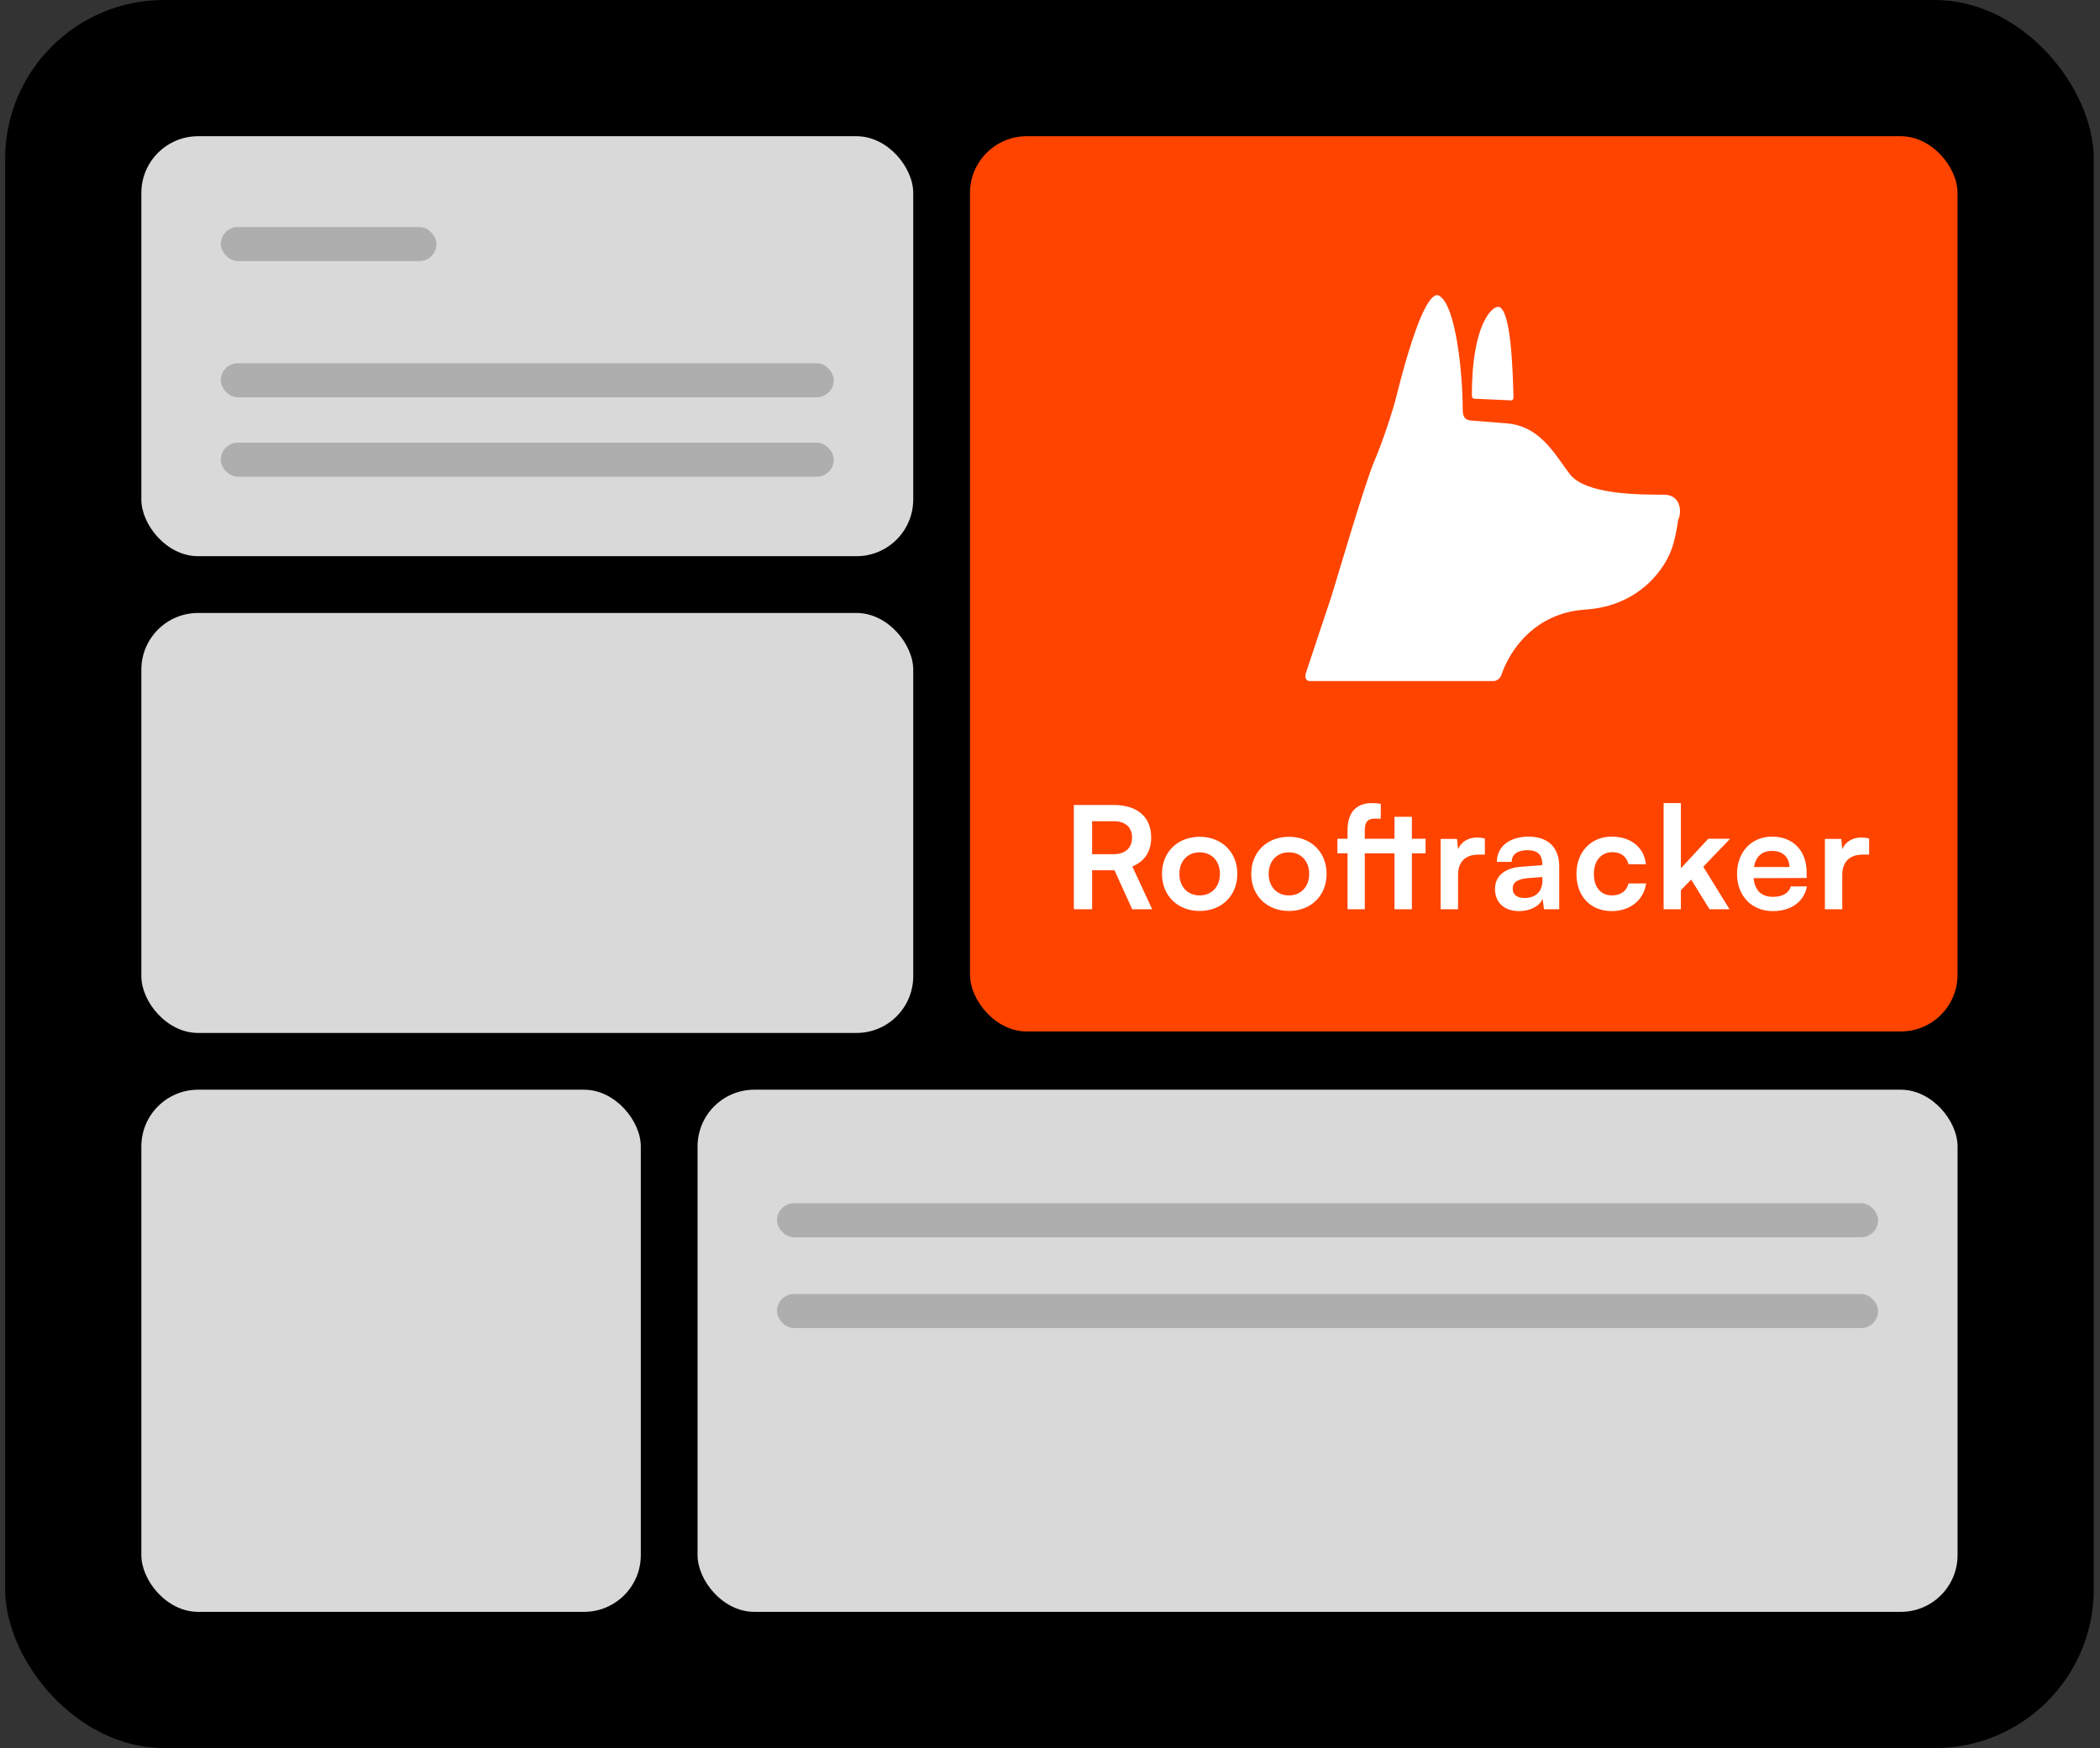
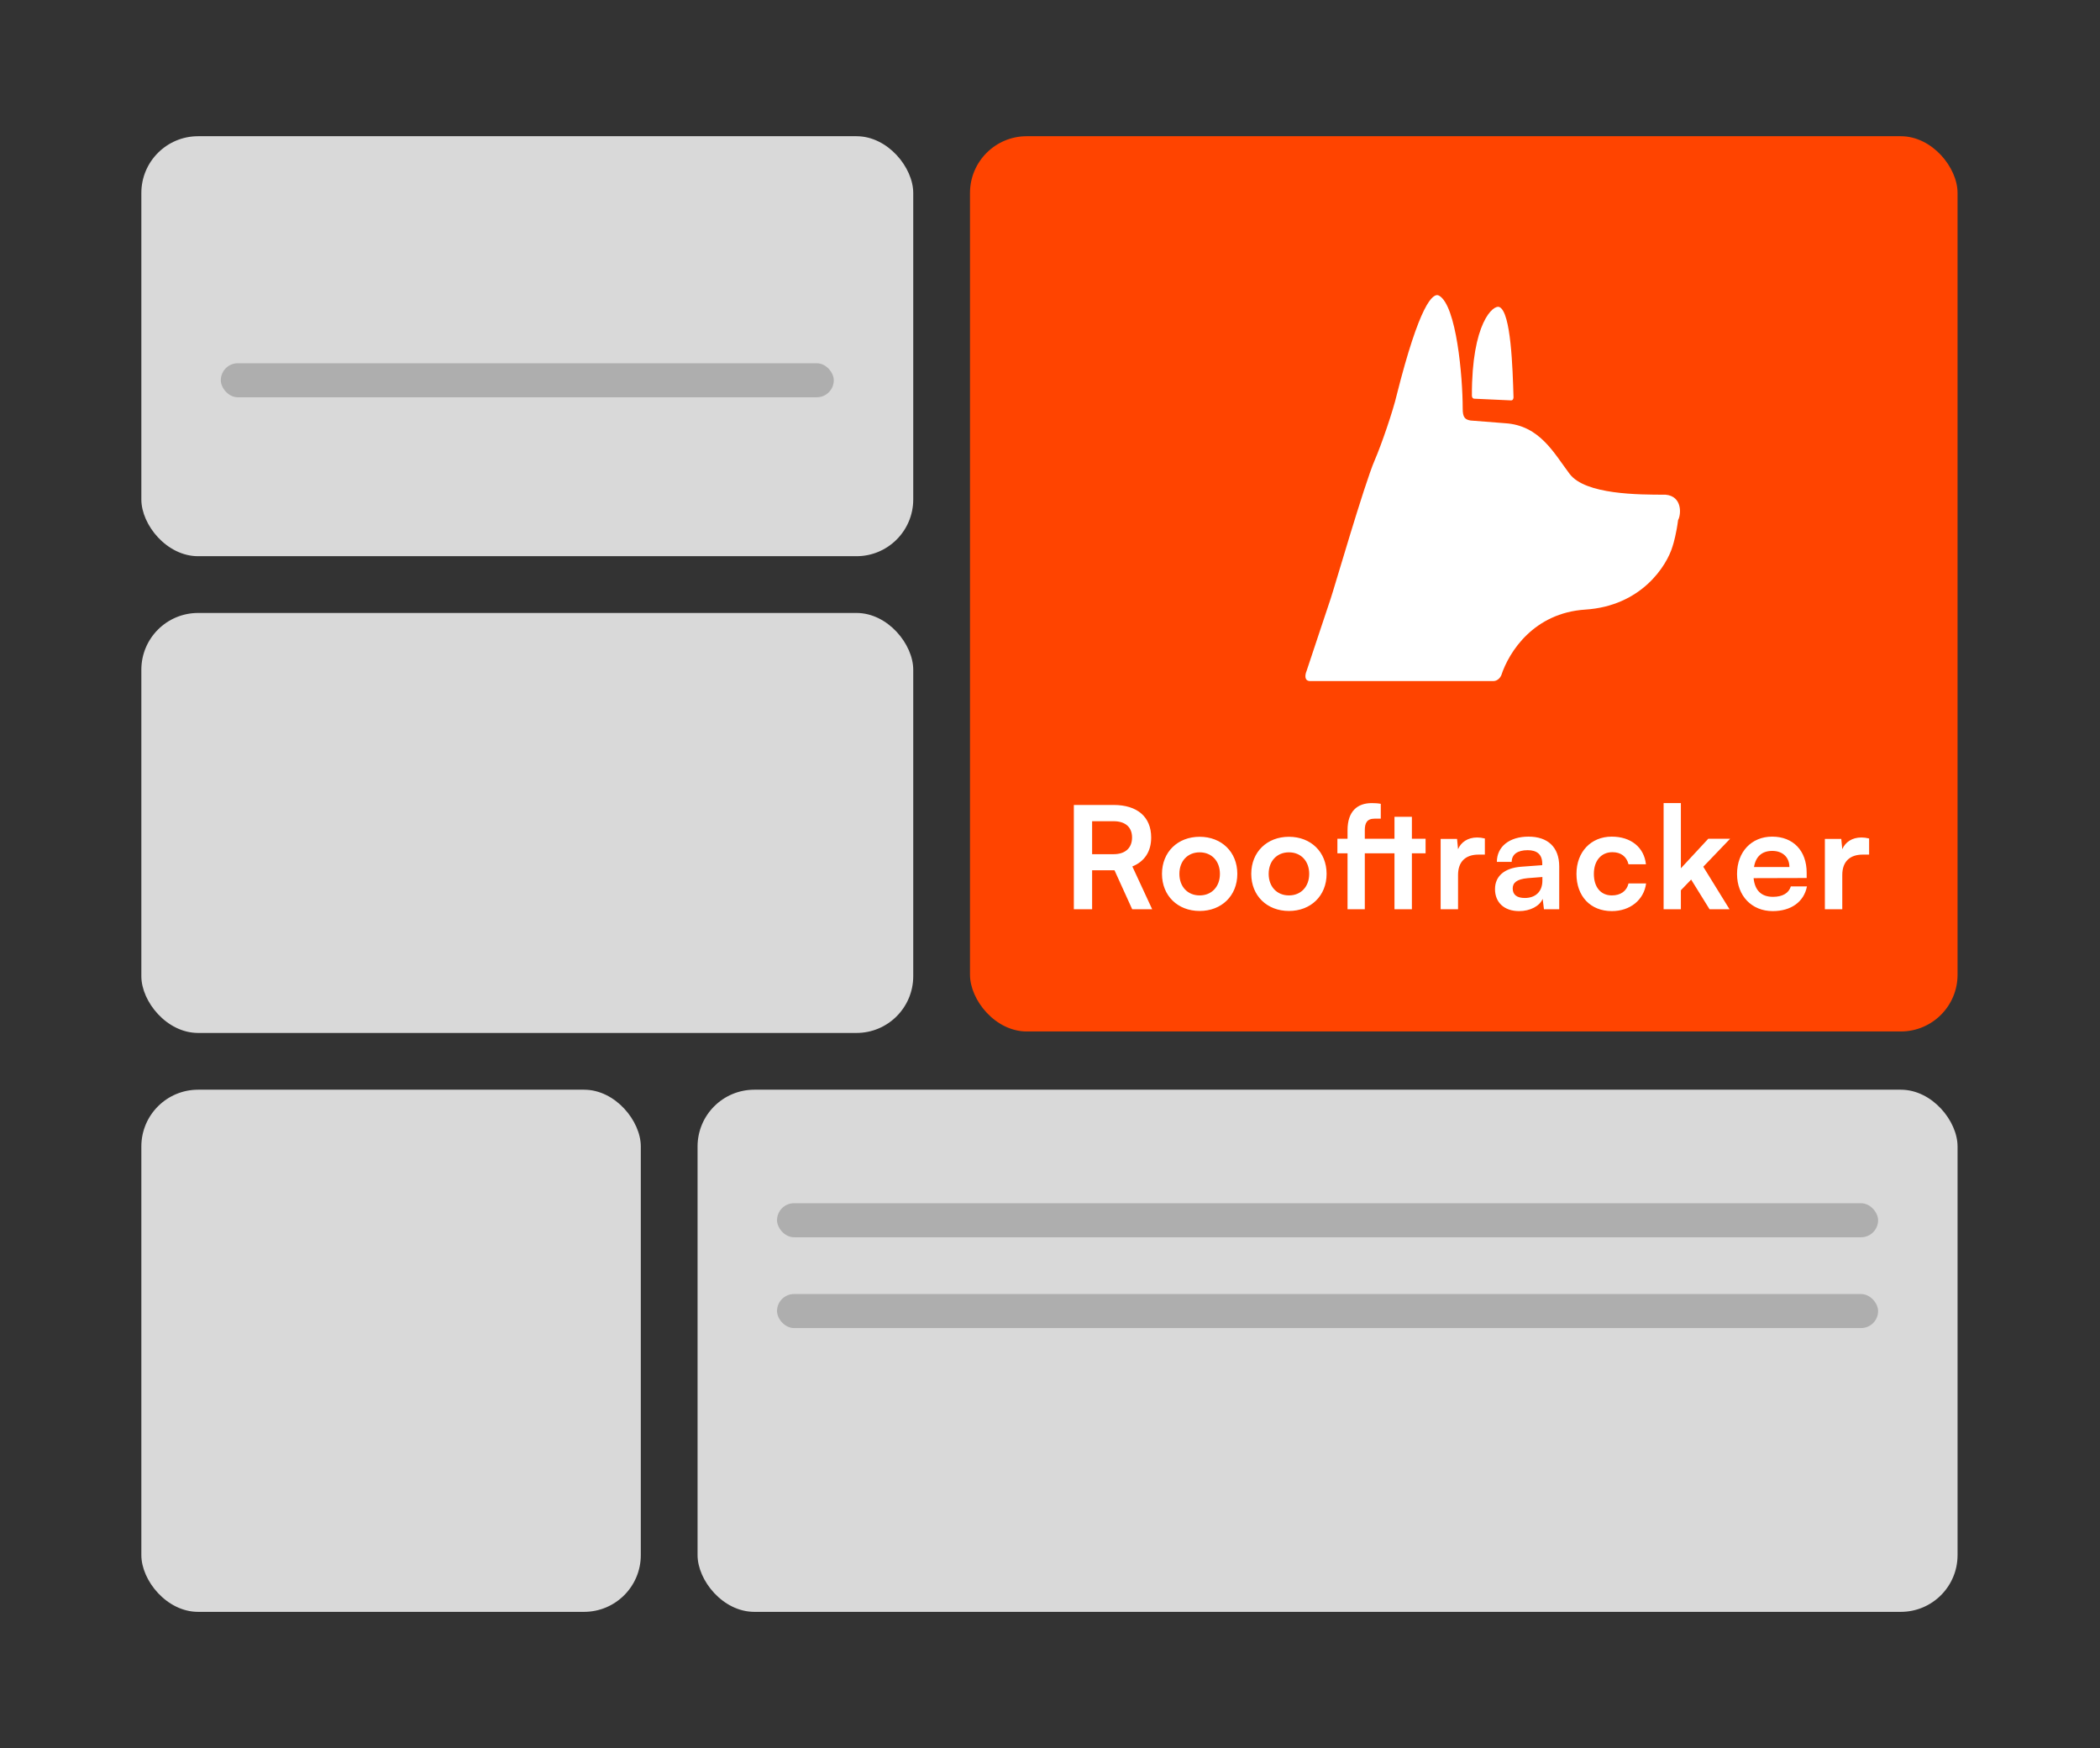
<svg xmlns="http://www.w3.org/2000/svg" width="185" height="154" viewBox="0 0 185 154" fill="none">
  <rect x="0" y="0" width="185" height="154" fill="#333333" stroke="none" />
-   <rect x="0.452" width="184" height="154" rx="14" fill="black" />
  <rect x="12.452" y="12" width="68" height="37" rx="5" fill="#D9D9D9" />
  <rect x="12.452" y="54" width="68" height="37" rx="5" fill="#D9D9D9" />
  <rect x="12.452" y="96" width="44" height="46" rx="5" fill="#D9D9D9" />
  <rect x="61.452" y="96" width="111" height="46" rx="5" fill="#D9D9D9" />
  <rect x="85.452" y="12" width="87" height="78.869" rx="5" fill="#FF4400" />
  <g clip-path="url(#clip0_175_943)">
    <path d="M147.347 48.124C146.839 49.851 144.591 53.385 139.66 53.703C135.124 53.997 132.936 57.416 132.256 59.492C132.185 59.661 131.946 60 131.558 60L115.422 60C114.868 60 114.976 59.416 115.099 59.123C115.709 57.309 117.001 53.387 117.223 52.747C117.5 51.95 120.201 42.625 121.101 40.553C121.706 39.161 122.717 36.196 123.04 34.815C125.048 26.845 126.225 25.729 126.779 26.047C128.303 26.924 128.857 33.141 128.857 36.01C128.857 36.775 129.065 36.966 129.549 37.046L132.596 37.285C135.644 37.476 136.89 39.915 138.275 41.748C139.66 43.581 144.369 43.581 146.724 43.581C148.219 43.709 148.109 45.335 147.832 45.813C147.693 46.929 147.439 47.859 147.347 48.124Z" fill="white" />
-     <path d="M129.667 34.862C129.645 28.437 131.555 26.813 132.093 27.052C133.11 27.505 133.258 32.448 133.333 34.992C133.336 35.085 133.298 35.273 133.121 35.273L129.889 35.125C129.713 35.125 129.667 34.95 129.667 34.862Z" fill="white" />
+     <path d="M129.667 34.862C129.645 28.437 131.555 26.813 132.093 27.052C133.11 27.505 133.258 32.448 133.333 34.992C133.336 35.085 133.298 35.273 133.121 35.273L129.889 35.125C129.713 35.125 129.667 34.95 129.667 34.862" fill="white" />
  </g>
  <path d="M96.21 80.103H94.601V70.915H98.108C100.194 70.915 101.413 71.97 101.413 73.78C101.413 75.012 100.835 75.892 99.754 76.332L101.501 80.103H99.742L98.183 76.671H96.21V80.103ZM96.21 72.347V75.251H98.108C99.126 75.251 99.729 74.71 99.729 73.78C99.729 72.863 99.126 72.347 98.108 72.347H96.21ZM102.366 76.986C102.366 75.05 103.761 73.718 105.684 73.718C107.607 73.718 109.002 75.05 109.002 76.986C109.002 78.921 107.607 80.254 105.684 80.254C103.761 80.254 102.366 78.921 102.366 76.986ZM103.899 76.986C103.899 78.117 104.628 78.883 105.684 78.883C106.74 78.883 107.469 78.117 107.469 76.986C107.469 75.854 106.74 75.088 105.684 75.088C104.628 75.088 103.899 75.854 103.899 76.986ZM110.23 76.986C110.23 75.05 111.626 73.718 113.549 73.718C115.472 73.718 116.867 75.05 116.867 76.986C116.867 78.921 115.472 80.254 113.549 80.254C111.626 80.254 110.23 78.921 110.23 76.986ZM111.764 76.986C111.764 78.117 112.493 78.883 113.549 78.883C114.605 78.883 115.334 78.117 115.334 76.986C115.334 75.854 114.605 75.088 113.549 75.088C112.493 75.088 111.764 75.854 111.764 76.986ZM117.819 73.893H118.712V73.139C118.712 71.455 119.592 70.751 120.849 70.751C121.087 70.751 121.376 70.764 121.64 70.814V72.121H121.1C120.409 72.121 120.233 72.523 120.233 73.139V73.893H122.847V71.958H124.381V73.893H125.587V75.175H124.381V80.103H122.847V75.175H120.233V80.103H118.712V75.175H117.819V73.893ZM130.81 73.868V75.289H130.245C129.139 75.289 128.447 75.879 128.447 77.086V80.103H126.914V73.906H128.359L128.447 74.811C128.711 74.195 129.302 73.78 130.131 73.78C130.345 73.78 130.559 73.805 130.81 73.868ZM133.828 80.266C132.508 80.266 131.703 79.499 131.703 78.331C131.703 77.187 132.533 76.47 134.003 76.357L135.864 76.219V76.081C135.864 75.238 135.361 74.899 134.582 74.899C133.677 74.899 133.174 75.276 133.174 75.93H131.867C131.867 74.585 132.973 73.705 134.657 73.705C136.329 73.705 137.36 74.61 137.36 76.332V80.103H136.015L135.901 79.185C135.638 79.826 134.795 80.266 133.828 80.266ZM134.33 79.11C135.273 79.11 135.876 78.544 135.876 77.589V77.262L134.582 77.363C133.626 77.451 133.262 77.765 133.262 78.268C133.262 78.833 133.639 79.11 134.33 79.11ZM138.879 76.986C138.879 75.062 140.148 73.705 141.983 73.705C143.68 73.705 144.837 74.648 145 76.143H143.466C143.29 75.439 142.775 75.075 142.046 75.075C141.066 75.075 140.412 75.817 140.412 76.986C140.412 78.154 141.015 78.883 141.996 78.883C142.763 78.883 143.303 78.507 143.466 77.828H145.013C144.824 79.273 143.617 80.266 141.996 80.266C140.11 80.266 138.879 78.959 138.879 76.986ZM148.077 80.103H146.556V70.751H148.077V76.495L150.49 73.893H152.413L150.05 76.357L152.363 80.103H150.603L148.982 77.488L148.077 78.431V80.103ZM156.167 80.266C154.319 80.266 153.025 78.921 153.025 76.998C153.025 75.05 154.294 73.705 156.117 73.705C157.977 73.705 159.159 74.949 159.159 76.885V77.35L154.483 77.363C154.596 78.456 155.174 79.009 156.192 79.009C157.034 79.009 157.587 78.682 157.763 78.092H159.184C158.92 79.449 157.789 80.266 156.167 80.266ZM156.129 74.962C155.224 74.962 154.671 75.452 154.52 76.382H157.638C157.638 75.528 157.047 74.962 156.129 74.962ZM164.66 73.868V75.289H164.094C162.988 75.289 162.296 75.879 162.296 77.086V80.103H160.763V73.906H162.208L162.296 74.811C162.56 74.195 163.151 73.78 163.981 73.78C164.194 73.78 164.408 73.805 164.66 73.868Z" fill="white" />
  <rect x="68.452" y="106" width="97" height="3" rx="1.5" fill="#AEAEAE" />
-   <rect x="19.452" y="20" width="19" height="3" rx="1.5" fill="#AEAEAE" />
  <rect x="19.452" y="32" width="54" height="3" rx="1.5" fill="#AEAEAE" />
-   <rect x="19.452" y="39" width="54" height="3" rx="1.5" fill="#AEAEAE" />
  <rect x="68.452" y="114" width="97" height="3" rx="1.5" fill="#AEAEAE" />
  <defs>
    <clipPath id="clip0_175_943">
      <rect width="33" height="34" fill="white" transform="translate(115 26)" />
    </clipPath>
  </defs>
</svg>